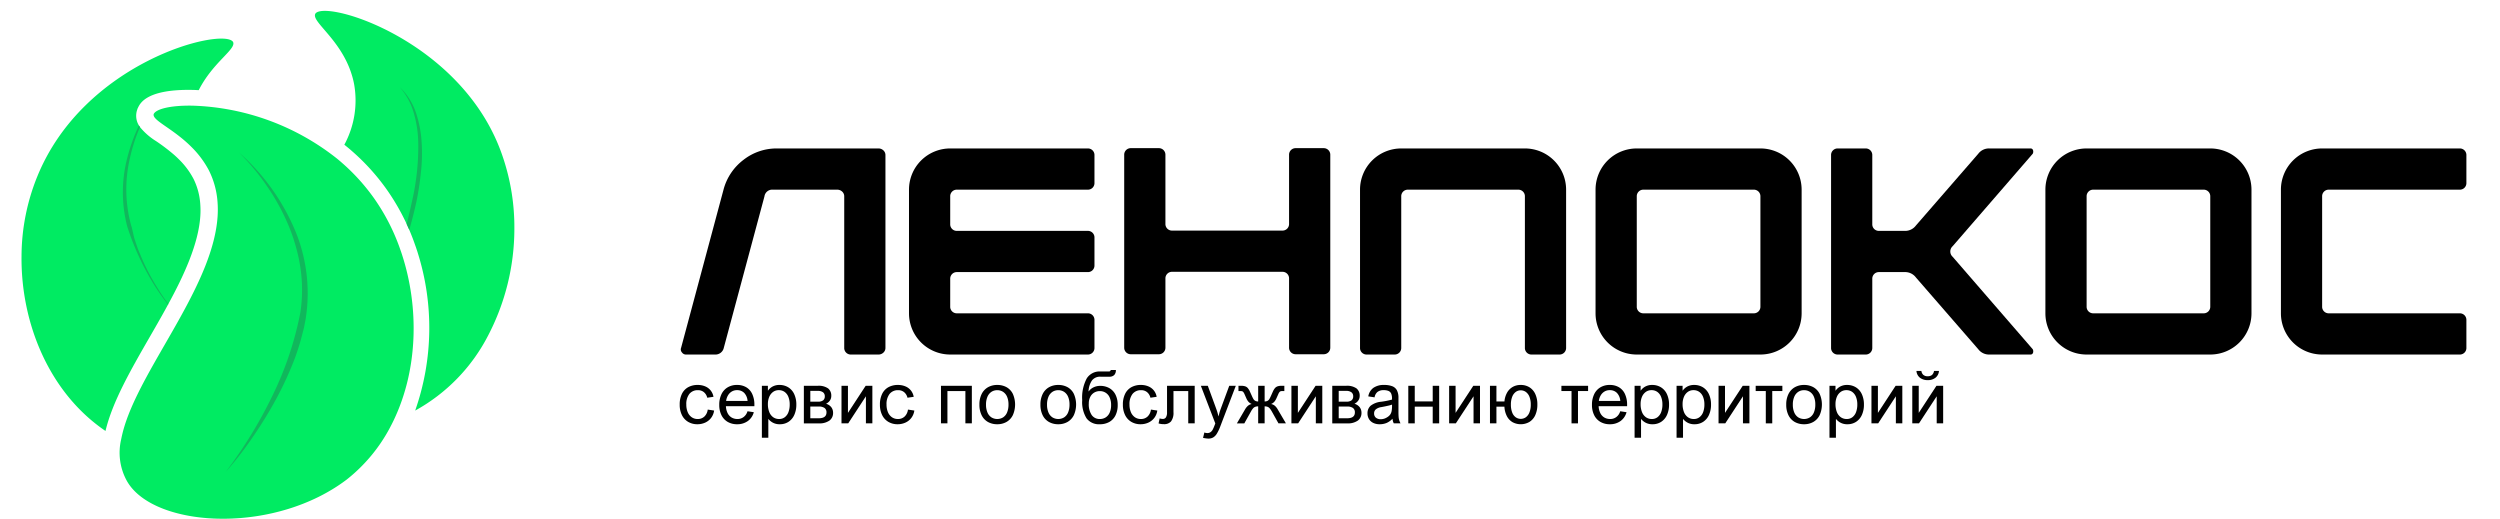
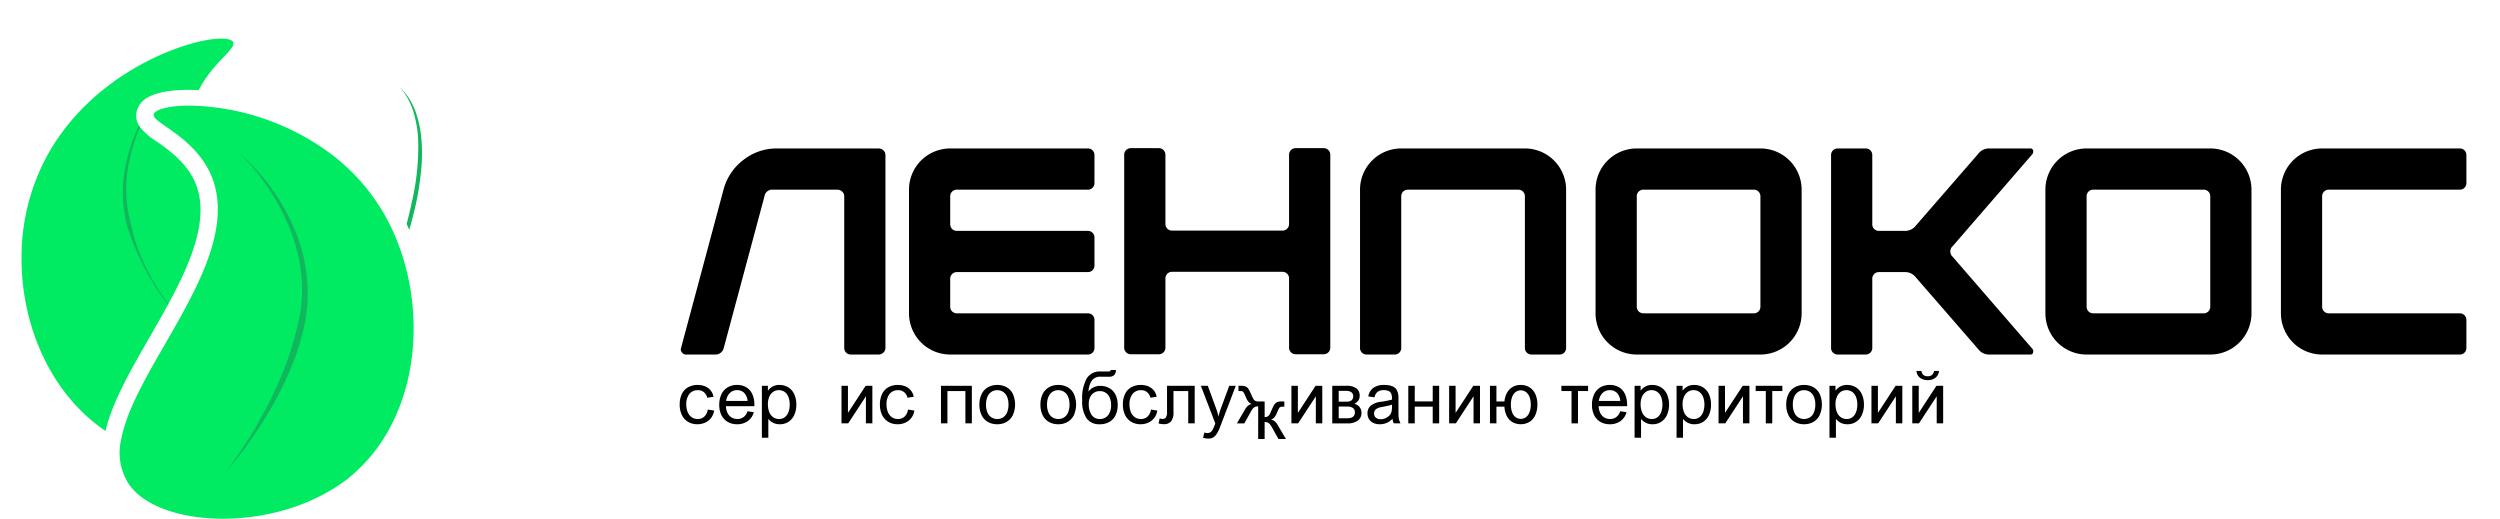
<svg xmlns="http://www.w3.org/2000/svg" id="Слой_1" data-name="Слой 1" viewBox="0 0 517.277 107.333">
  <defs>
    <style>
      .cls-1 {
        fill: #00eb62;
      }

      .cls-2 {
        fill: #11b75c;
      }
    </style>
  </defs>
-   <path class="cls-1" d="M106.428,47.435a47.794,47.794,0,0,1-5.443,22.01,37.075,37.075,0,0,1-15.081,15.508A51.6,51.6,0,0,0,86.417,52.257v-.017l-.171-.518c-.074-.222-.148-.438-.222-.66l-.194-.547c-.347-1.002-.734-1.987-1.144-2.96-.182-.404-.359-.808-.547-1.213a46.165,46.165,0,0,0-4.11-7.116A44.991,44.991,0,0,0,72.89,31.318c-.399-.353-.797-.689-1.19-1.008-.154-.125-.302-.245-.455-.364a19.198,19.198,0,0,0,2.01-12.61C71.547,8.608,64.134,4.532,65.279,2.79,67.556-.119,96.055,8.608,104.037,32.468A45.2,45.2,0,0,1,106.428,47.435Z" />
  <path class="cls-2" d="M87.094,35.628a59.494,59.494,0,0,1-.945,6.166q-.64,2.903-1.463,5.761c-.182-.404-.359-.808-.547-1.213.41-1.571.78-3.154,1.122-4.742a50.176,50.176,0,0,0,1.275-12.189,23.222,23.222,0,0,0-.922-6.029,13.863,13.863,0,0,0-2.892-5.346,13.242,13.242,0,0,1,3.313,5.198A23.502,23.502,0,0,1,87.237,29.371,34.294,34.294,0,0,1,87.094,35.628Z" />
  <path class="cls-1" d="M41.447,42.374a16.613,16.613,0,0,1,.006,2.26c-.364,5.864-3.456,12.445-6.621,18.263a1.203,1.203,0,0,1-.063.12c-.194.364-.393.717-.586,1.07l-.051.091c-1.025,1.856-2.101,3.729-3.148,5.539-3.974,6.911-7.731,13.436-9.154,19.453-11.568-7.828-17.518-22.175-17.375-36.145v-.034A44.176,44.176,0,0,1,7.704,36.544C17.371,12.736,45.768,5.728,48.154,8.591a.078.078,0,0,1,.023.017c.945,1.463-4.059,4.128-7.059,10.048q-.734-.043-1.264-.051s-.233-.006-.307-.006c0,0-.359-.006-.524-.006-8.665,0-10.003,2.744-10.447,3.644l-.108.216-.074.233a3.831,3.831,0,0,0,.359,3.291c.068.108.137.211.205.313a13.491,13.491,0,0,0,3.359,2.926,39.285,39.285,0,0,1,3.57,2.699c.41.353.791.712,1.167,1.087a16.259,16.259,0,0,1,2.955,3.945A13.745,13.745,0,0,1,41.447,42.374Z" />
  <path class="cls-1" d="M81.498,86.875v.006c-.245.507-.49,1.002-.757,1.497v.006a33.879,33.879,0,0,1-9.029,10.862c-7.253,5.482-16.647,7.999-25.095,8.084h-.04c-9.479.097-17.757-2.852-20.467-8.084a12.086,12.086,0,0,1-1.036-8.363c.057-.279.114-.558.182-.843,1.634-7.168,7.219-15.673,12.047-24.389a.614.614,0,0,0,.034-.063c3.888-7.025,7.276-14.187,7.691-20.899a20.492,20.492,0,0,0-.006-2.71A17.284,17.284,0,0,0,43.206,35.221a19.803,19.803,0,0,0-3.592-4.811c-.438-.438-.882-.848-1.321-1.23-3.484-3.029-6.86-4.441-6.484-5.596.512-1.048,3.507-1.782,7.845-1.725h.057c.074,0,.154.006.233.006A50.647,50.647,0,0,1,69.702,32.796c.364.296.723.598,1.082.917a41.804,41.804,0,0,1,6.627,7.333A42.643,42.643,0,0,1,82.773,51.487V51.498c.137.376.268.751.393,1.133v.006C86.781,63.71,86.445,76.496,81.498,86.875Z" />
  <path class="cls-2" d="M46.702,97.649a93.377,93.377,0,0,0,9.637-15.715A68.68,68.68,0,0,0,62.162,64.581a31.078,31.078,0,0,0,.007-9.1,33.043,33.043,0,0,0-.965-4.473A35.497,35.497,0,0,0,59.705,46.675a44.844,44.844,0,0,0-4.397-8.059A46.224,46.224,0,0,0,49.438,31.54,44.281,44.281,0,0,1,60.461,46.332,33.697,33.697,0,0,1,63.416,64.76c-.095.787-.214,1.569-.384,2.342-.134.784-.345,1.539-.548,2.297-.373,1.527-.868,3.014-1.384,4.493a70.931,70.931,0,0,1-3.875,8.511,86.806,86.806,0,0,1-4.855,7.931A70.176,70.176,0,0,1,46.702,97.649Z" />
  <path class="cls-2" d="M34.828,62.894a1.205,1.205,0,0,1-.063.12c-.922-1.161-1.782-2.374-2.59-3.627a53.954,53.954,0,0,1-5.864-12.576A28.263,28.263,0,0,1,26.277,32.886a35.943,35.943,0,0,1,2.471-6.911c.068.108.137.211.205.313-.023.057-.046.108-.068.165a36.31,36.31,0,0,0-2.067,6.564,28.266,28.266,0,0,0,.302,13.567c.364,1.087.473,2.254.877,3.336.171.547.37,1.087.558,1.628.211.535.444,1.059.66,1.588a44.081,44.081,0,0,0,3.165,6.114A43.769,43.769,0,0,0,34.828,62.894Z" />
  <g>
    <path d="M149.704,39.244a11.367,11.367,0,0,1,4.111-6.152,11.112,11.112,0,0,1,6.976-2.376h20.955a1.469,1.469,0,0,1,1.035.396,1.314,1.314,0,0,1,.427,1.005V71.956a1.313,1.313,0,0,1-.427,1.006,1.468,1.468,0,0,1-1.035.396h-5.666a1.353,1.353,0,0,1-1.4-1.401V40.646a1.314,1.314,0,0,0-.427-1.005,1.469,1.469,0,0,0-1.035-.396H159.937a1.627,1.627,0,0,0-1.767,1.401l-8.406,31.311a1.768,1.768,0,0,1-1.827,1.401h-5.97a.987.987,0,0,1-.854-.427.914.914,0,0,1-.183-.975Z" />
    <path d="M188.081,64.829v-25.585a8.527,8.527,0,0,1,8.528-8.528h28.447a1.355,1.355,0,0,1,1.401,1.401v5.727a1.353,1.353,0,0,1-1.401,1.4h-27.046a1.355,1.355,0,0,0-1.401,1.401v5.726a1.353,1.353,0,0,0,1.401,1.401h27.046a1.355,1.355,0,0,1,1.401,1.401v5.726a1.353,1.353,0,0,1-1.401,1.401h-27.046a1.355,1.355,0,0,0-1.401,1.401v5.726a1.353,1.353,0,0,0,1.401,1.401h27.046a1.355,1.355,0,0,1,1.401,1.401v5.726a1.353,1.353,0,0,1-1.401,1.401H196.61a8.527,8.527,0,0,1-8.528-8.528Z" />
    <path d="M232.61,71.896V32.057a1.353,1.353,0,0,1,1.401-1.401h5.726a1.355,1.355,0,0,1,1.401,1.401V46.311a1.355,1.355,0,0,0,1.401,1.401h22.782a1.356,1.356,0,0,0,1.401-1.401V32.057a1.353,1.353,0,0,1,1.4-1.401h5.727a1.355,1.355,0,0,1,1.401,1.401V71.896a1.356,1.356,0,0,1-1.401,1.401h-5.727a1.355,1.355,0,0,1-1.4-1.401V57.641a1.355,1.355,0,0,0-1.401-1.4H242.54a1.353,1.353,0,0,0-1.401,1.4V71.896a1.356,1.356,0,0,1-1.401,1.401h-5.726a1.355,1.355,0,0,1-1.401-1.401Z" />
    <path d="M281.404,39.244a8.527,8.527,0,0,1,8.528-8.528h25.585a8.529,8.529,0,0,1,8.528,8.528V71.956a1.355,1.355,0,0,1-1.401,1.401h-5.727a1.353,1.353,0,0,1-1.4-1.401V40.646a1.356,1.356,0,0,0-1.401-1.401H291.333a1.355,1.355,0,0,0-1.401,1.401V71.956a1.355,1.355,0,0,1-1.401,1.401h-5.726a1.353,1.353,0,0,1-1.401-1.401Z" />
    <path d="M330.136,64.829v-25.585a8.527,8.527,0,0,1,8.528-8.528h25.585a8.529,8.529,0,0,1,8.528,8.528v25.585a8.529,8.529,0,0,1-8.528,8.528h-25.585a8.527,8.527,0,0,1-8.528-8.528Zm9.93,0h22.782a1.355,1.355,0,0,0,1.401-1.401V40.646a1.356,1.356,0,0,0-1.401-1.401H340.066a1.355,1.355,0,0,0-1.401,1.401V63.428a1.353,1.353,0,0,0,1.401,1.401Z" />
    <path d="M378.868,71.956V32.117a1.355,1.355,0,0,1,1.401-1.401h5.726a1.356,1.356,0,0,1,1.401,1.401v14.254a1.353,1.353,0,0,0,1.401,1.401h5.299a2.776,2.776,0,0,0,2.315-1.097l12.914-14.863a2.777,2.777,0,0,1,2.314-1.097h8.468a.518.518,0,0,1,.548.366.943.943,0,0,1-.061.73L404.026,50.94a1.476,1.476,0,0,0,0,2.192l16.569,19.128a.946.946,0,0,1,.061.731.518.518,0,0,1-.548.365h-8.468a2.775,2.775,0,0,1-2.314-1.097L396.412,57.397a2.776,2.776,0,0,0-2.315-1.097h-5.299a1.355,1.355,0,0,0-1.401,1.401V71.956a1.355,1.355,0,0,1-1.401,1.401H380.269a1.353,1.353,0,0,1-1.401-1.401Z" />
    <path d="M423.215,64.829v-25.585a8.527,8.527,0,0,1,8.528-8.528h25.585a8.529,8.529,0,0,1,8.528,8.528v25.585a8.529,8.529,0,0,1-8.528,8.528h-25.585a8.527,8.527,0,0,1-8.528-8.528Zm9.93,0h22.782a1.355,1.355,0,0,0,1.401-1.401V40.646a1.356,1.356,0,0,0-1.401-1.401H433.145a1.355,1.355,0,0,0-1.401,1.401V63.428a1.353,1.353,0,0,0,1.401,1.401Z" />
    <path d="M471.947,64.829v-25.585a8.527,8.527,0,0,1,8.528-8.528h28.447a1.355,1.355,0,0,1,1.401,1.401v5.727a1.353,1.353,0,0,1-1.401,1.4h-27.046a1.355,1.355,0,0,0-1.401,1.401V63.428a1.353,1.353,0,0,0,1.401,1.401h27.046a1.355,1.355,0,0,1,1.401,1.401v5.726a1.353,1.353,0,0,1-1.401,1.401H480.475a8.527,8.527,0,0,1-8.528-8.528Z" />
  </g>
  <g>
    <path d="M144.428,80.734a2.181,2.181,0,0,0-1.795.777,3.39,3.39,0,0,0-.63,2.189,4.035,4.035,0,0,0,.281,1.557,2.396,2.396,0,0,0,.816,1.059,2.1,2.1,0,0,0,1.253.381,1.957,1.957,0,0,0,1.402-.521,2.369,2.369,0,0,0,.683-1.429l1.32.198a3.232,3.232,0,0,1-.608,1.505,3.18,3.18,0,0,1-1.224.985,3.815,3.815,0,0,1-1.625.345,3.68,3.68,0,0,1-1.921-.495,3.313,3.313,0,0,1-1.287-1.409,4.781,4.781,0,0,1-.456-2.154,4.941,4.941,0,0,1,.456-2.219,3.147,3.147,0,0,1,1.295-1.385,4.003,4.003,0,0,1,1.98-.469,3.902,3.902,0,0,1,1.527.29,2.814,2.814,0,0,1,1.729,2.164l-1.29.19a2.091,2.091,0,0,0-.69-1.15A1.871,1.871,0,0,0,144.428,80.734Z" />
    <path d="M152.588,86.697a2.039,2.039,0,0,0,1.309-.439,2.269,2.269,0,0,0,.769-1.165l1.305.198a3.26,3.26,0,0,1-1.25,1.834,3.675,3.675,0,0,1-2.199.656,3.8,3.8,0,0,1-1.962-.491,3.276,3.276,0,0,1-1.287-1.396,4.68,4.68,0,0,1-.452-2.12,5.005,5.005,0,0,1,.445-2.183,3.294,3.294,0,0,1,1.279-1.436,3.714,3.714,0,0,1,1.962-.506,3.651,3.651,0,0,1,1.899.48A3.142,3.142,0,0,1,155.652,81.541a5.22,5.22,0,0,1,.438,2.233v.271h-5.89a3.54,3.54,0,0,0,.349,1.433,2.175,2.175,0,0,0,.827.908A2.331,2.331,0,0,0,152.588,86.697Zm-.097-5.97a2.073,2.073,0,0,0-1.068.278,2.241,2.241,0,0,0-.782.783,3.002,3.002,0,0,0-.397,1.172h4.437a2.714,2.714,0,0,0-.687-1.654A2.009,2.009,0,0,0,152.492,80.728Z" />
    <path d="M159.012,86.711h-.037v3.86h-1.335V79.826h1.246v.989h.029a2.778,2.778,0,0,1,.998-.864,2.927,2.927,0,0,1,1.347-.301,3.425,3.425,0,0,1,1.854.498,3.264,3.264,0,0,1,1.224,1.418,5.017,5.017,0,0,1,.431,2.149,5.069,5.069,0,0,1-.423,2.135,3.311,3.311,0,0,1-1.194,1.425,3.19,3.19,0,0,1-1.788.506A2.88,2.88,0,0,1,159.012,86.711Zm2.129-5.983a1.967,1.967,0,0,0-1.194.374,2.371,2.371,0,0,0-.786,1.025,3.765,3.765,0,0,0-.274,1.472,4.372,4.372,0,0,0,.285,1.663,2.364,2.364,0,0,0,.809,1.065,2.075,2.075,0,0,0,1.228.37,1.88,1.88,0,0,0,1.184-.381,2.339,2.339,0,0,0,.749-1.055,4.35,4.35,0,0,0,.256-1.553,4.154,4.154,0,0,0-.281-1.605,2.281,2.281,0,0,0-.79-1.025A2.029,2.029,0,0,0,161.141,80.728Z" />
-     <path d="M172.001,81.922a1.655,1.655,0,0,1-.278.938,2.042,2.042,0,0,1-.805.681,2.14,2.14,0,0,1,1.102.736,1.904,1.904,0,0,1,.353,1.146,1.932,1.932,0,0,1-.731,1.582,3.558,3.558,0,0,1-2.266.594h-3.049V79.826h2.863a3.388,3.388,0,0,1,2.158.543A1.903,1.903,0,0,1,172.001,81.922Zm-1.343.072a.999.999,0,0,0-.36-.82,1.742,1.742,0,0,0-1.108-.293h-1.528v2.227h1.572a1.69,1.69,0,0,0,1.091-.281A1.028,1.028,0,0,0,170.659,81.994ZM167.662,86.543h1.736q1.608,0,1.609-1.201a1.098,1.098,0,0,0-.386-.919,2.036,2.036,0,0,0-1.254-.304h-1.706Z" />
    <path d="M175.45,79.826v5.604l3.664-5.604h1.388v7.771h-1.335V81.994l-3.665,5.604h-1.387V79.826Z" />
    <path d="M185.857,80.734a2.181,2.181,0,0,0-1.795.777,3.39,3.39,0,0,0-.63,2.189,4.035,4.035,0,0,0,.281,1.557,2.396,2.396,0,0,0,.816,1.059,2.1,2.1,0,0,0,1.253.381,1.957,1.957,0,0,0,1.402-.521,2.369,2.369,0,0,0,.683-1.429l1.32.198a3.232,3.232,0,0,1-.608,1.505,3.18,3.18,0,0,1-1.224.985,3.815,3.815,0,0,1-1.625.345,3.68,3.68,0,0,1-1.921-.495A3.313,3.313,0,0,1,182.523,85.877a4.781,4.781,0,0,1-.456-2.154,4.941,4.941,0,0,1,.456-2.219,3.147,3.147,0,0,1,1.295-1.385,4.003,4.003,0,0,1,1.98-.469,3.902,3.902,0,0,1,1.527.29,2.814,2.814,0,0,1,1.729,2.164l-1.29.19a2.091,2.091,0,0,0-.69-1.15A1.871,1.871,0,0,0,185.857,80.734Z" />
    <path d="M201.086,79.826v7.771h-1.335v-6.688h-3.717v6.688h-1.335V79.826Z" />
    <path d="M202.652,83.716a4.811,4.811,0,0,1,.46-2.183,3.267,3.267,0,0,1,1.294-1.398,3.789,3.789,0,0,1,1.933-.484,3.887,3.887,0,0,1,1.937.469A3.213,3.213,0,0,1,209.569,81.5a5.434,5.434,0,0,1-.004,4.402,3.28,3.28,0,0,1-1.302,1.398,3.787,3.787,0,0,1-1.925.48,3.848,3.848,0,0,1-1.914-.466,3.223,3.223,0,0,1-1.302-1.38A4.812,4.812,0,0,1,202.652,83.716Zm3.679-2.981a2.138,2.138,0,0,0-1.19.341,2.28,2.28,0,0,0-.823,1.011,3.976,3.976,0,0,0-.3,1.63,4.027,4.027,0,0,0,.296,1.63,2.262,2.262,0,0,0,.82,1.011,2.317,2.317,0,0,0,2.437-.011,2.242,2.242,0,0,0,.812-1.025,4.14,4.14,0,0,0,.285-1.619,3.966,3.966,0,0,0-.297-1.619,2.246,2.246,0,0,0-.823-1.007A2.194,2.194,0,0,0,206.331,80.734Z" />
    <path d="M215.277,83.716a4.811,4.811,0,0,1,.46-2.183,3.267,3.267,0,0,1,1.294-1.398,3.789,3.789,0,0,1,1.933-.484,3.887,3.887,0,0,1,1.937.469A3.213,3.213,0,0,1,222.194,81.5a5.434,5.434,0,0,1-.004,4.402,3.28,3.28,0,0,1-1.302,1.398,3.787,3.787,0,0,1-1.925.48,3.848,3.848,0,0,1-1.914-.466,3.223,3.223,0,0,1-1.302-1.38A4.812,4.812,0,0,1,215.277,83.716Zm3.679-2.981a2.138,2.138,0,0,0-1.19.341,2.28,2.28,0,0,0-.823,1.011,3.976,3.976,0,0,0-.3,1.63,4.027,4.027,0,0,0,.296,1.63,2.262,2.262,0,0,0,.82,1.011,2.317,2.317,0,0,0,2.437-.011,2.242,2.242,0,0,0,.812-1.025,4.14,4.14,0,0,0,.285-1.619,3.966,3.966,0,0,0-.297-1.619,2.246,2.246,0,0,0-.823-1.007A2.194,2.194,0,0,0,218.956,80.734Z" />
    <path d="M227.621,79.842a3.794,3.794,0,0,1,1.925.472,3.198,3.198,0,0,1,1.269,1.362,4.649,4.649,0,0,1,.448,2.113,4.748,4.748,0,0,1-.448,2.143,3.182,3.182,0,0,1-1.283,1.373,3.895,3.895,0,0,1-1.962.477,3.193,3.193,0,0,1-2.749-1.224,6.348,6.348,0,0,1-.901-3.757,8.459,8.459,0,0,1,.936-4.498,3.126,3.126,0,0,1,2.811-1.442h1.773q.349,0,.363-.3h1.083a1.433,1.433,0,0,1-.338,1.032,1.393,1.393,0,0,1-1.049.352h-1.788a2.101,2.101,0,0,0-1.758.755,4.222,4.222,0,0,0-.72,2.27h.037a2.607,2.607,0,0,1,1.009-.831A3.09,3.09,0,0,1,227.621,79.842Zm-.067,1.084a2.205,2.205,0,0,0-1.16.311,2.167,2.167,0,0,0-.812.891,2.891,2.891,0,0,0-.297,1.34,3.977,3.977,0,0,0,.612,2.428,1.982,1.982,0,0,0,1.665.803,2.23,2.23,0,0,0,1.209-.33,2.205,2.205,0,0,0,.827-.981,3.781,3.781,0,0,0,.301-1.589,3.72,3.72,0,0,0-.293-1.542,2.143,2.143,0,0,0-2.052-1.329Z" />
    <path d="M236.128,80.734a2.181,2.181,0,0,0-1.795.777,3.39,3.39,0,0,0-.63,2.189,4.035,4.035,0,0,0,.281,1.557,2.396,2.396,0,0,0,.816,1.059,2.1,2.1,0,0,0,1.253.381,1.957,1.957,0,0,0,1.402-.521,2.369,2.369,0,0,0,.683-1.429l1.32.198a3.232,3.232,0,0,1-.608,1.505,3.18,3.18,0,0,1-1.224.985,3.815,3.815,0,0,1-1.625.345,3.68,3.68,0,0,1-1.921-.495,3.313,3.313,0,0,1-1.287-1.409,4.781,4.781,0,0,1-.456-2.154,4.941,4.941,0,0,1,.456-2.219,3.147,3.147,0,0,1,1.295-1.385,4.003,4.003,0,0,1,1.98-.469,3.902,3.902,0,0,1,1.527.29,2.814,2.814,0,0,1,1.729,2.164l-1.29.19a2.091,2.091,0,0,0-.69-1.15A1.871,1.871,0,0,0,236.128,80.734Z" />
    <path d="M247.196,79.826v7.771h-1.335v-6.688h-3.057v4.365a2.916,2.916,0,0,1-.5,1.912,1.851,1.851,0,0,1-1.48.578,3.552,3.552,0,0,1-1.105-.153l.223-1.04a2.151,2.151,0,0,0,.676.109.713.713,0,0,0,.63-.333,1.863,1.863,0,0,0,.223-1.021v-5.501Z" />
    <path d="M251.55,84.309q.23.631.33.96.1.33.233.856h.03c.099-.434.177-.743.233-.926q.085-.275.404-1.139l1.565-4.234h1.357l-3.19,8.35a8.745,8.745,0,0,1-.741,1.564,2.262,2.262,0,0,1-.765.779,1.966,1.966,0,0,1-.972.228,3.94,3.94,0,0,1-.541-.048q-.334-.047-.571-.099l.274-1.113a1.705,1.705,0,0,0,.601.117,1.141,1.141,0,0,0,.709-.212,1.572,1.572,0,0,0,.452-.568q.174-.354.323-.743.148-.388.178-.469l-2.989-7.786h1.438Z" />
-     <path d="M260.332,84.082a1.726,1.726,0,0,0-.611.092,1.136,1.136,0,0,0-.441.311,3.567,3.567,0,0,0-.438.645l-1.38,2.469h-1.536l1.691-2.893a2.992,2.992,0,0,1,.605-.751,1.705,1.705,0,0,1,.775-.362,1.938,1.938,0,0,1-.652-.439,2.852,2.852,0,0,1-.46-.732l-.386-.879a1.806,1.806,0,0,0-.249-.426.508.508,0,0,0-.256-.168,1.676,1.676,0,0,0-.4-.037h-.341v-1.084h.586a2.449,2.449,0,0,1,.819.114,1.227,1.227,0,0,1,.53.366,3.188,3.188,0,0,1,.431.714l.407.901a6.351,6.351,0,0,0,.33.658,1.02,1.02,0,0,0,.36.349,1.212,1.212,0,0,0,.615.136V79.826h1.336v3.238a1.221,1.221,0,0,0,.604-.129,1.008,1.008,0,0,0,.363-.348,5.719,5.719,0,0,0,.337-.666l.401-.901a2.974,2.974,0,0,1,.434-.718,1.268,1.268,0,0,1,.53-.362,2.446,2.446,0,0,1,.823-.114h.586v1.084h-.349a1.632,1.632,0,0,0-.393.037.508.508,0,0,0-.256.168,1.805,1.805,0,0,0-.249.426l-.393.879a2.854,2.854,0,0,1-.453.729,1.925,1.925,0,0,1-.652.443,1.71,1.71,0,0,1,.775.362,2.856,2.856,0,0,1,.597.751l1.699,2.893h-1.543l-1.38-2.469a4.005,4.005,0,0,0-.441-.645,1.123,1.123,0,0,0-.435-.311,1.696,1.696,0,0,0-.607-.092v3.516h-1.336Z" />
+     <path d="M260.332,84.082a1.726,1.726,0,0,0-.611.092,1.136,1.136,0,0,0-.441.311,3.567,3.567,0,0,0-.438.645l-1.38,2.469h-1.536l1.691-2.893a2.992,2.992,0,0,1,.605-.751,1.705,1.705,0,0,1,.775-.362,1.938,1.938,0,0,1-.652-.439,2.852,2.852,0,0,1-.46-.732l-.386-.879a1.806,1.806,0,0,0-.249-.426.508.508,0,0,0-.256-.168,1.676,1.676,0,0,0-.4-.037h-.341v-1.084h.586a2.449,2.449,0,0,1,.819.114,1.227,1.227,0,0,1,.53.366,3.188,3.188,0,0,1,.431.714l.407.901a6.351,6.351,0,0,0,.33.658,1.02,1.02,0,0,0,.36.349,1.212,1.212,0,0,0,.615.136h1.336v3.238a1.221,1.221,0,0,0,.604-.129,1.008,1.008,0,0,0,.363-.348,5.719,5.719,0,0,0,.337-.666l.401-.901a2.974,2.974,0,0,1,.434-.718,1.268,1.268,0,0,1,.53-.362,2.446,2.446,0,0,1,.823-.114h.586v1.084h-.349a1.632,1.632,0,0,0-.393.037.508.508,0,0,0-.256.168,1.805,1.805,0,0,0-.249.426l-.393.879a2.854,2.854,0,0,1-.453.729,1.925,1.925,0,0,1-.652.443,1.71,1.71,0,0,1,.775.362,2.856,2.856,0,0,1,.597.751l1.699,2.893h-1.543l-1.38-2.469a4.005,4.005,0,0,0-.441-.645,1.123,1.123,0,0,0-.435-.311,1.696,1.696,0,0,0-.607-.092v3.516h-1.336Z" />
    <path d="M268.544,79.826v5.604l3.664-5.604h1.388v7.771h-1.335V81.994l-3.665,5.604h-1.387V79.826Z" />
    <path d="M281.333,81.922a1.655,1.655,0,0,1-.278.938,2.042,2.042,0,0,1-.805.681,2.14,2.14,0,0,1,1.102.736,1.904,1.904,0,0,1,.353,1.146,1.932,1.932,0,0,1-.731,1.582,3.558,3.558,0,0,1-2.266.594h-3.049V79.826h2.863a3.388,3.388,0,0,1,2.158.543A1.903,1.903,0,0,1,281.333,81.922Zm-1.343.072a.999.999,0,0,0-.36-.82,1.742,1.742,0,0,0-1.108-.293H276.994v2.227h1.572a1.69,1.69,0,0,0,1.091-.281A1.028,1.028,0,0,0,279.991,81.994ZM276.994,86.543h1.736q1.608,0,1.609-1.201a1.098,1.098,0,0,0-.386-.919,2.036,2.036,0,0,0-1.254-.304H276.994Z" />
    <path d="M289.783,87.598h-1.395a2.814,2.814,0,0,1-.163-.402,5.397,5.397,0,0,1-.111-.557,3.659,3.659,0,0,1-1.209.871,3.714,3.714,0,0,1-1.462.271,2.916,2.916,0,0,1-1.31-.282,2.081,2.081,0,0,1-.875-.791,2.218,2.218,0,0,1-.308-1.169,2.037,2.037,0,0,1,.66-1.596,4.182,4.182,0,0,1,2.174-.82,16.173,16.173,0,0,0,2.24-.447v-.205a2.554,2.554,0,0,0-.171-1.029,1.06,1.06,0,0,0-.545-.545,2.513,2.513,0,0,0-1.013-.169,2.021,2.021,0,0,0-1.265.358,1.789,1.789,0,0,0-.612,1.129l-1.306-.198a2.741,2.741,0,0,1,1.064-1.772,3.684,3.684,0,0,1,2.192-.594,4.645,4.645,0,0,1,1.698.261,1.834,1.834,0,0,1,.972.85,3.339,3.339,0,0,1,.319,1.585v2.791q0,.725.033,1.121a3.36,3.36,0,0,0,.119.681A4.199,4.199,0,0,0,289.783,87.598Zm-3.939-3.369a2.385,2.385,0,0,0-1.16.461,1.076,1.076,0,0,0-.367.85,1.104,1.104,0,0,0,.367.883,1.562,1.562,0,0,0,1.057.318,2.409,2.409,0,0,0,1.209-.365,2.251,2.251,0,0,0,.664-.554,1.815,1.815,0,0,0,.319-.722,5.367,5.367,0,0,0,.093-1.105v-.278a5.578,5.578,0,0,1-.806.228Q286.592,84.09,285.843,84.229Z" />
    <path d="M296.444,87.598v-3.457H292.727v3.457h-1.335V79.826h1.335v3.23h3.717V79.826h1.335v7.771Z" />
    <path d="M301.176,79.826v5.604l3.664-5.604h1.388v7.771h-1.335V81.994l-3.665,5.604h-1.387V79.826Z" />
    <path d="M311.28,84.148h-1.654v3.449h-1.335V79.826h1.335v3.238h1.662a4.481,4.481,0,0,1,.549-1.832,3.099,3.099,0,0,1,1.164-1.175,3.284,3.284,0,0,1,1.647-.407,3.363,3.363,0,0,1,1.817.487,3.203,3.203,0,0,1,1.205,1.399,5.05,5.05,0,0,1,.427,2.156,5.213,5.213,0,0,1-.423,2.184,3.189,3.189,0,0,1-1.202,1.413,3.588,3.588,0,0,1-3.513.062,3.067,3.067,0,0,1-1.172-1.249A4.823,4.823,0,0,1,311.28,84.148Zm3.368-3.385a1.704,1.704,0,0,0-1.031.338,2.236,2.236,0,0,0-.728,1.003,4.341,4.341,0,0,0-.267,1.611,4.427,4.427,0,0,0,.26,1.615,2.17,2.17,0,0,0,.723.999,1.829,1.829,0,0,0,2.118,0,2.222,2.222,0,0,0,.738-1.007,4.326,4.326,0,0,0,.271-1.622,4.261,4.261,0,0,0-.264-1.578,2.225,2.225,0,0,0-.737-1.011A1.785,1.785,0,0,0,314.648,80.764Z" />
    <path d="M328.593,80.91h-2.092v6.688h-1.335v-6.688h-2.093v-1.084h5.52Z" />
    <path d="M333.163,86.697a2.039,2.039,0,0,0,1.309-.439,2.269,2.269,0,0,0,.769-1.165l1.305.198a3.26,3.26,0,0,1-1.25,1.834,3.675,3.675,0,0,1-2.199.656,3.8,3.8,0,0,1-1.962-.491,3.276,3.276,0,0,1-1.287-1.396,4.68,4.68,0,0,1-.452-2.12,5.005,5.005,0,0,1,.445-2.183,3.294,3.294,0,0,1,1.279-1.436,3.714,3.714,0,0,1,1.962-.506,3.651,3.651,0,0,1,1.899.48A3.142,3.142,0,0,1,336.226,81.541a5.22,5.22,0,0,1,.438,2.233v.271h-5.89a3.54,3.54,0,0,0,.349,1.433,2.175,2.175,0,0,0,.827.908A2.331,2.331,0,0,0,333.163,86.697Zm-.097-5.97a2.073,2.073,0,0,0-1.068.278,2.241,2.241,0,0,0-.782.783,3.002,3.002,0,0,0-.397,1.172h4.437a2.714,2.714,0,0,0-.687-1.654A2.009,2.009,0,0,0,333.066,80.728Z" />
    <path d="M339.586,86.711h-.037v3.86h-1.335V79.826h1.246v.989h.029a2.778,2.778,0,0,1,.998-.864,2.927,2.927,0,0,1,1.347-.301,3.425,3.425,0,0,1,1.854.498,3.264,3.264,0,0,1,1.224,1.418,5.017,5.017,0,0,1,.431,2.149,5.069,5.069,0,0,1-.423,2.135,3.311,3.311,0,0,1-1.194,1.425,3.19,3.19,0,0,1-1.788.506A2.88,2.88,0,0,1,339.586,86.711Zm2.129-5.983a1.967,1.967,0,0,0-1.194.374,2.371,2.371,0,0,0-.786,1.025,3.765,3.765,0,0,0-.274,1.472,4.372,4.372,0,0,0,.285,1.663,2.364,2.364,0,0,0,.809,1.065,2.075,2.075,0,0,0,1.228.37,1.88,1.88,0,0,0,1.184-.381,2.339,2.339,0,0,0,.749-1.055,4.35,4.35,0,0,0,.256-1.553,4.154,4.154,0,0,0-.281-1.605,2.281,2.281,0,0,0-.79-1.025A2.029,2.029,0,0,0,341.715,80.728Z" />
    <path d="M348.272,86.711h-.037v3.86h-1.335V79.826h1.246v.989h.029a2.778,2.778,0,0,1,.998-.864,2.927,2.927,0,0,1,1.347-.301,3.425,3.425,0,0,1,1.854.498,3.264,3.264,0,0,1,1.224,1.418,5.017,5.017,0,0,1,.431,2.149,5.069,5.069,0,0,1-.423,2.135,3.311,3.311,0,0,1-1.194,1.425,3.19,3.19,0,0,1-1.788.506A2.88,2.88,0,0,1,348.272,86.711Zm2.129-5.983a1.967,1.967,0,0,0-1.194.374,2.371,2.371,0,0,0-.786,1.025,3.765,3.765,0,0,0-.274,1.472,4.372,4.372,0,0,0,.285,1.663,2.364,2.364,0,0,0,.809,1.065,2.075,2.075,0,0,0,1.228.37,1.88,1.88,0,0,0,1.184-.381,2.339,2.339,0,0,0,.749-1.055,4.35,4.35,0,0,0,.256-1.553,4.154,4.154,0,0,0-.281-1.605,2.281,2.281,0,0,0-.79-1.025A2.029,2.029,0,0,0,350.401,80.728Z" />
    <path d="M356.921,79.826v5.604l3.664-5.604h1.388v7.771h-1.335V81.994l-3.665,5.604h-1.387V79.826Z" />
    <path d="M368.79,80.91h-2.092v6.688h-1.335v-6.688h-2.093v-1.084h5.52Z" />
    <path d="M369.591,83.716a4.811,4.811,0,0,1,.46-2.183,3.267,3.267,0,0,1,1.294-1.398,3.789,3.789,0,0,1,1.933-.484,3.887,3.887,0,0,1,1.937.469A3.213,3.213,0,0,1,376.508,81.5a5.434,5.434,0,0,1-.004,4.402,3.28,3.28,0,0,1-1.302,1.398,3.787,3.787,0,0,1-1.925.48,3.848,3.848,0,0,1-1.914-.466,3.223,3.223,0,0,1-1.302-1.38A4.812,4.812,0,0,1,369.591,83.716ZM373.27,80.734a2.138,2.138,0,0,0-1.19.341,2.28,2.28,0,0,0-.823,1.011,3.976,3.976,0,0,0-.3,1.63,4.027,4.027,0,0,0,.296,1.63,2.262,2.262,0,0,0,.82,1.011,2.317,2.317,0,0,0,2.437-.011,2.242,2.242,0,0,0,.812-1.025,4.14,4.14,0,0,0,.285-1.619,3.966,3.966,0,0,0-.297-1.619,2.246,2.246,0,0,0-.823-1.007A2.194,2.194,0,0,0,373.27,80.734Z" />
    <path d="M379.91,86.711h-.037v3.86h-1.335V79.826h1.246v.989h.029a2.778,2.778,0,0,1,.998-.864,2.927,2.927,0,0,1,1.347-.301,3.425,3.425,0,0,1,1.855.498,3.264,3.264,0,0,1,1.224,1.418,5.017,5.017,0,0,1,.431,2.149,5.069,5.069,0,0,1-.423,2.135,3.311,3.311,0,0,1-1.194,1.425,3.19,3.19,0,0,1-1.788.506A2.88,2.88,0,0,1,379.91,86.711Zm2.129-5.983a1.967,1.967,0,0,0-1.194.374,2.371,2.371,0,0,0-.786,1.025,3.765,3.765,0,0,0-.274,1.472,4.372,4.372,0,0,0,.285,1.663,2.364,2.364,0,0,0,.809,1.065,2.075,2.075,0,0,0,1.228.37,1.88,1.88,0,0,0,1.184-.381,2.339,2.339,0,0,0,.749-1.055,4.35,4.35,0,0,0,.256-1.553,4.154,4.154,0,0,0-.281-1.605,2.281,2.281,0,0,0-.79-1.025A2.029,2.029,0,0,0,382.039,80.728Z" />
    <path d="M388.559,79.826v5.604l3.664-5.604h1.388v7.771h-1.335V81.994l-3.665,5.604h-1.387V79.826Z" />
    <path d="M397.008,79.826v5.604l3.664-5.604H402.06v7.771h-1.335V81.994l-3.665,5.604h-1.387V79.826Zm1.825-1.977a1.387,1.387,0,0,0,.916-.261,1.404,1.404,0,0,0,.419-.839h1.023a1.938,1.938,0,0,1-.708,1.399,2.49,2.49,0,0,1-1.613.505,2.562,2.562,0,0,1-1.595-.482,1.96,1.96,0,0,1-.742-1.422h1.023a1.284,1.284,0,0,0,.397.81A1.265,1.265,0,0,0,398.833,77.85Z" />
  </g>
</svg>